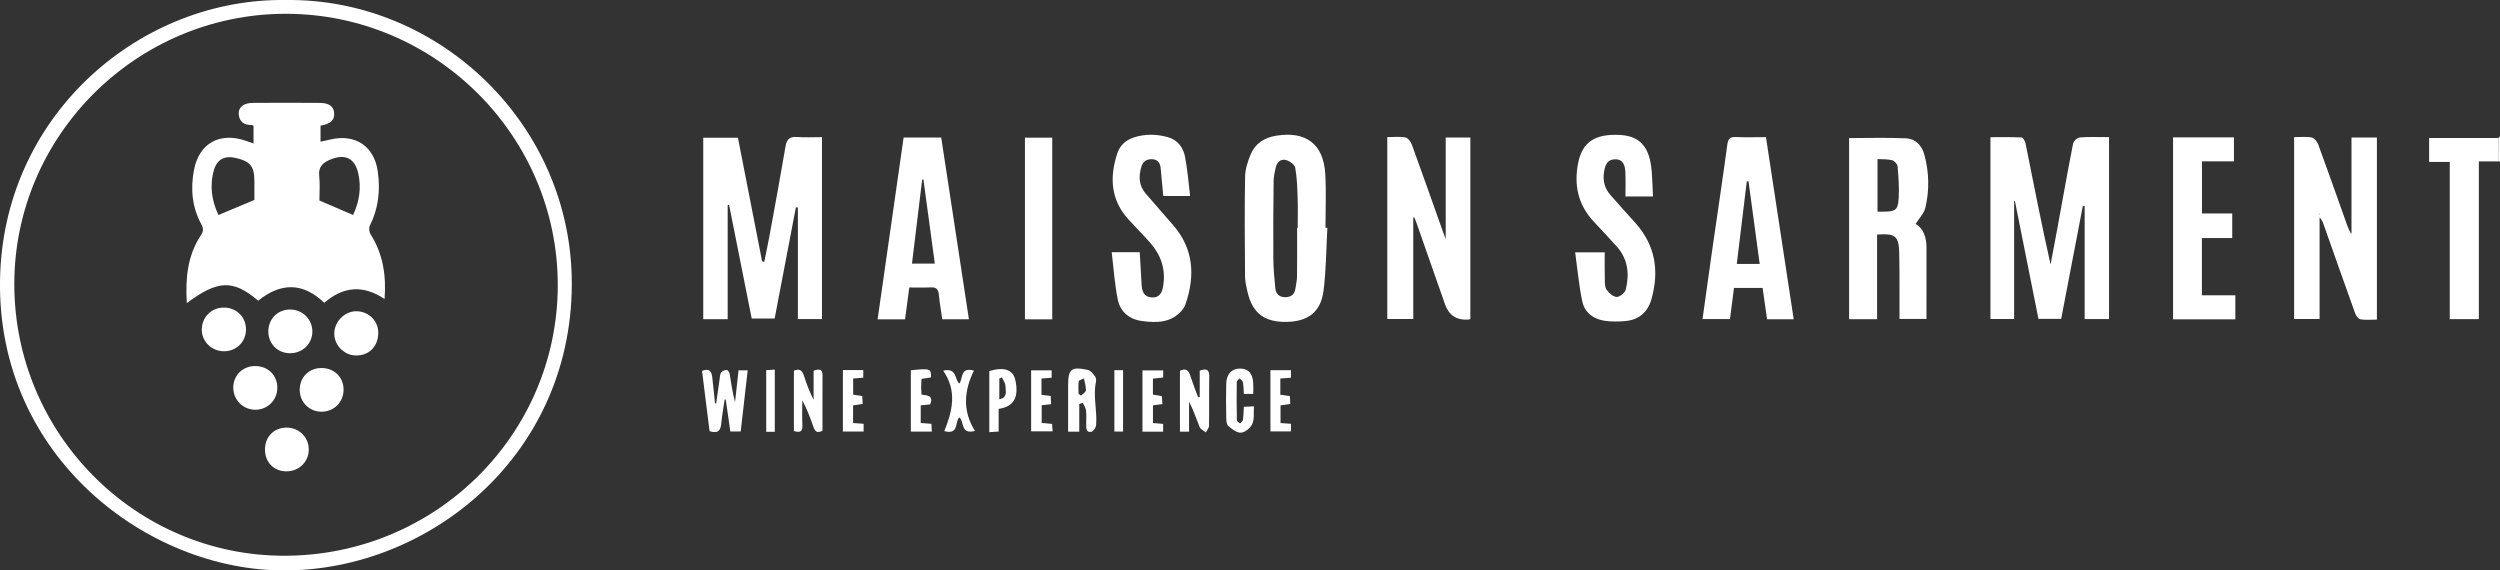
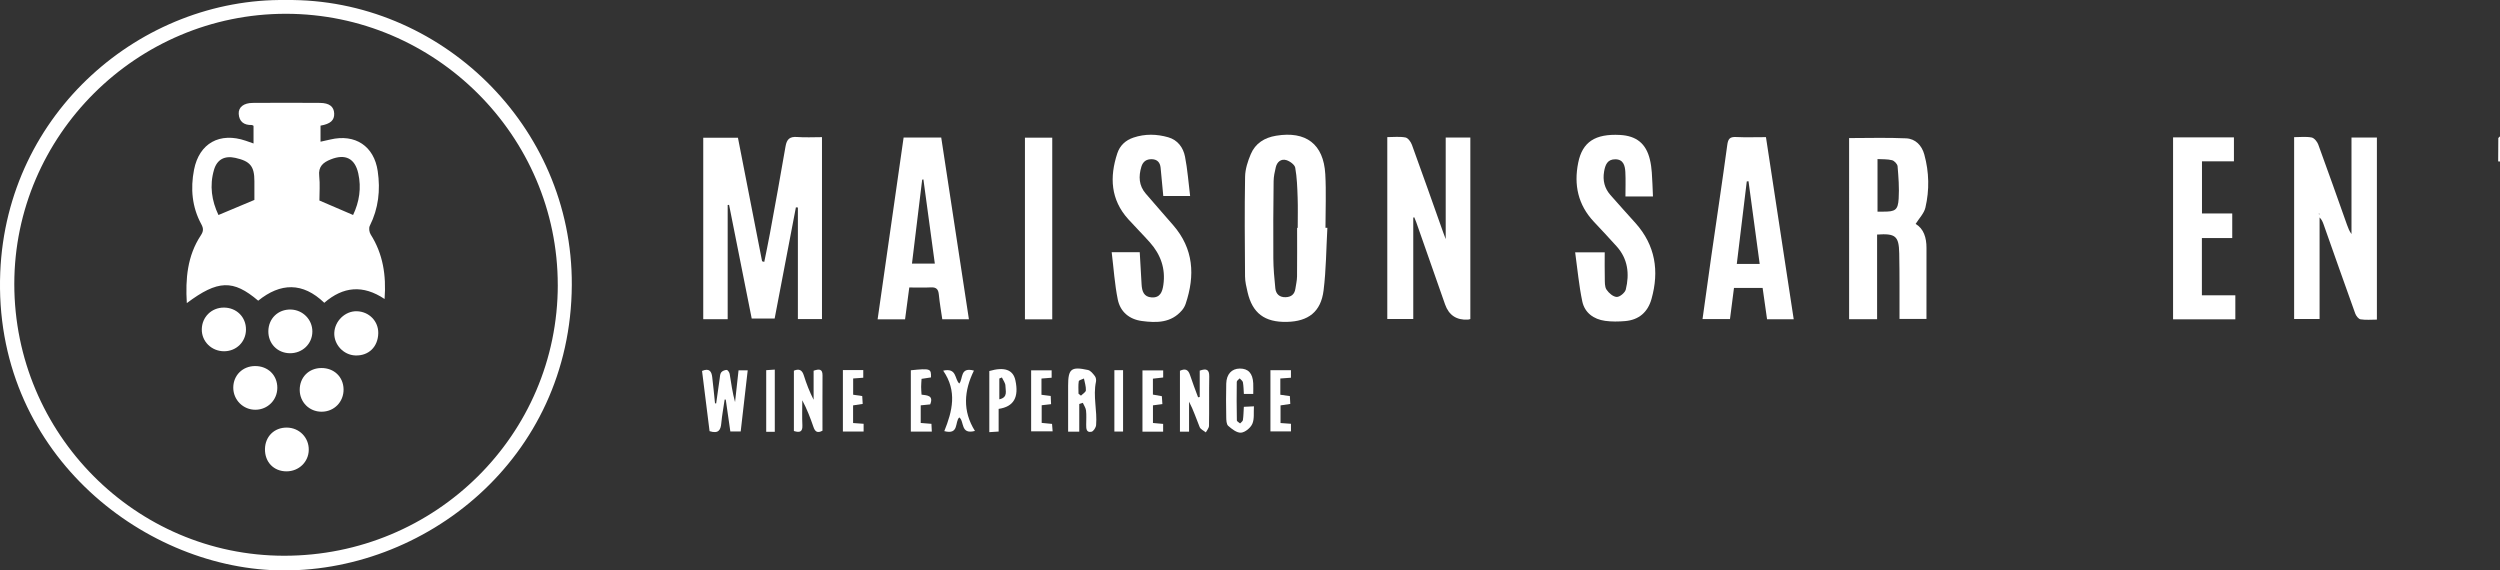
<svg xmlns="http://www.w3.org/2000/svg" id="Calque_2" viewBox="0 0 1066.45 243.33">
  <rect x="0" y="0" width="1066.45" height="243.33" fill="#333333" stroke="none" />
  <g id="Calque_1-2" data-name="Calque_1">
    <g>
      <path d="M1065.73,58.87c.24-.24.48-.47.72-.71v10.74c-.26-.02-.52-.04-.78-.05.02-3.33.04-6.65.06-9.98Z" fill="#fff" />
      <path d="M121.98.01c65.5-.82,122.27,53.39,121.94,121.54-.36,74.42-63.22,123.38-125.66,121.74C60.06,241.76-3.05,192.25.11,116.1,2.95,47.84,60.39-.89,121.98.01ZM237.93,121.54c0-63.54-52.23-115.63-115.97-115.66-63.66-.02-115.85,51.91-115.86,115.27-.01,63.85,51.7,115.91,115.13,115.92,64.54.01,116.71-51.64,116.71-115.54Z" fill="#fff" />
      <path d="M326.02,111.72c.8-4,1.66-7.98,2.39-11.99,2.27-12.42,4.57-24.83,6.68-37.27.52-3.09,1.8-4.27,4.97-4.02,3.43.27,6.9.06,10.58.06v77.61h-10.28v-47.59c-.28-.02-.57-.04-.85-.07-3,15.73-6.01,31.47-9.06,47.42h-9.79c-3.21-16.13-6.43-32.3-9.65-48.48-.2.02-.4.04-.6.06v48.7h-10.42V58.76h14.8c3.41,17.45,6.86,35.06,10.3,52.68.3.09.6.19.91.28Z" fill="#fff" />
-       <path d="M899.67,58.5v77.62h-10.4v-48.21c-.26-.03-.51-.05-.77-.08-3.08,16.06-6.16,32.12-9.24,48.19h-9.7c-3.34-16.74-6.69-33.48-10.03-50.22-.12.02-.24.05-.35.07v50.2h-10.1V58.52c4.38,0,8.87-.1,13.33.12.61.03,1.46,1.61,1.65,2.58,3.44,17.17,6.79,34.35,10.67,51.62.96-5.1,1.95-10.2,2.88-15.31,2.21-12.07,4.35-24.15,6.71-36.19.21-1.09,1.8-2.63,2.85-2.71,4.02-.32,8.09-.13,12.48-.13Z" fill="#fff" />
      <path d="M602.87,92.82v43.27h-11.08V58.49c2.61,0,5.25-.32,7.75.15,1.1.21,2.3,1.88,2.76,3.14,4.52,12.41,8.9,24.86,13.32,37.31.27.76.57,1.51,1.09,2.9v-43.31h10.51v77.42c-.37.09-.71.23-1.05.25q-7.33.38-9.74-6.51c-4.09-11.68-8.18-23.35-12.28-35.02-.25-.72-.56-1.42-.85-2.13-.14.05-.29.1-.43.14Z" fill="#fff" />
      <path d="M978.63,136.09V58.51c2.57,0,5.09-.32,7.46.14,1.12.22,2.38,1.77,2.83,2.99,4.18,11.39,8.2,22.84,12.27,34.27.47,1.33.98,2.64,1.91,3.94v-41.17h10.84v77.66c-2.31,0-4.69.24-6.98-.12-.88-.14-1.91-1.49-2.27-2.5-4.56-12.65-9.01-25.33-13.49-38-.37-1.05-.81-2.07-1.71-2.97v43.33h-10.86ZM989.29,91.66c.05-.18.11-.35.16-.53-.11,0-.21,0-.32-.01.05.18.1.36.16.54Z" fill="#fff" />
      <path d="M817.18,95.52c3.42,2.03,4.64,5.83,4.62,10.27-.03,9.99-.01,19.98-.01,30.27h-11.5c0-4.67.01-9.39,0-14.11-.02-4.65-.01-9.3-.12-13.95-.16-7.29-1.58-8.49-9.44-7.94v36.1h-11.94V58.9c8.13,0,16.23-.26,24.31.11,4.02.18,6.72,3.05,7.78,6.93,2.05,7.48,2.22,15.12.46,22.63-.57,2.45-2.67,4.55-4.16,6.94ZM800.92,90.28c1.16,0,1.88,0,2.59,0,4.95.01,6.12-.68,6.42-5.5.29-4.59-.07-9.25-.46-13.85-.08-.96-1.39-2.34-2.37-2.59-1.98-.5-4.12-.36-6.19-.48v22.43Z" fill="#fff" />
      <path d="M566.23,97.18c-.5,8.92-.52,17.89-1.62,26.73-1.14,9.11-6.51,13.21-15.67,13.4-9.47.2-14.68-3.71-16.75-12.67-.51-2.2-1.06-4.46-1.08-6.69-.11-14.2-.23-28.4.02-42.59.06-3.23,1.15-6.59,2.43-9.61,1.95-4.6,5.81-7.03,10.78-7.85,12.72-2.11,20.28,3.54,21,16.37.43,7.61.08,15.26.08,22.89l.81.02ZM553.32,97.19c.09,0,.17,0,.26,0,0-4.29.12-8.59-.03-12.87-.15-4.27-.28-8.58-1.03-12.77-.23-1.31-2.3-2.8-3.81-3.25-2.22-.66-3.94.75-4.48,3.03-.47,1.96-.91,3.98-.93,5.97-.13,10.96-.2,21.93-.12,32.89.03,4.27.41,8.55.85,12.81.25,2.43,1.8,3.86,4.38,3.78,2.33-.06,3.82-1.19,4.17-3.58.26-1.76.69-3.52.71-5.29.08-6.91.03-13.82.03-20.73Z" fill="#fff" />
      <path d="M765.17,136.18h-11.38c-.63-4.47-1.25-8.81-1.89-13.35h-12.22c-.56,4.38-1.12,8.73-1.71,13.29h-11.71c1.26-9.01,2.47-17.93,3.75-26.84,2.27-15.8,4.66-31.59,6.8-47.4.34-2.53,1.01-3.56,3.68-3.43,4.17.2,8.35.05,12.83.05,3.95,25.91,7.87,51.65,11.84,77.68ZM750.65,112.61c-1.62-11.99-3.19-23.64-4.77-35.29-.25.02-.49.04-.74.06-1.41,11.69-2.83,23.39-4.26,35.22h9.76Z" fill="#fff" />
      <path d="M413.32,136.2h-11.36c-.51-3.52-1.13-7-1.47-10.52-.21-2.2-1.01-3.21-3.34-3.09-2.97.15-5.96.04-9.27.04-.61,4.59-1.2,9.03-1.8,13.58h-11.71c3.7-25.89,7.39-51.64,11.09-77.53h16.05c3.93,25.78,7.83,51.43,11.81,77.52ZM393.91,76.53c-.18.04-.35.08-.53.12-1.44,11.9-2.89,23.79-4.35,35.8h9.75c-1.65-12.16-3.26-24.04-4.87-35.92Z" fill="#fff" />
      <path d="M705.14,83.81h-11.76c0-3.56.14-7-.04-10.42-.15-2.72-.82-5.46-4.36-5.44-3.33.02-4.22,2.4-4.71,5.25-.64,3.79.19,7.11,2.69,9.97,3.53,4.04,7.15,8.01,10.73,12.01,8.47,9.49,10.16,20.43,6.81,32.36-1.58,5.62-5.36,8.92-11.24,9.43-2.83.24-5.74.29-8.55-.1-4.9-.68-8.71-3.45-9.74-8.3-1.43-6.79-2.04-13.76-3.04-20.94h12.61c0,3.74-.06,7.39.03,11.04.04,1.66-.09,3.62.73,4.87.95,1.45,2.82,3.07,4.36,3.13,1.29.06,3.53-1.8,3.87-3.17,1.63-6.65.92-13.05-3.91-18.41-3.19-3.55-6.45-7.03-9.72-10.51-6.76-7.2-8.58-15.72-6.67-25.17,1.79-8.87,7.23-12.41,17.86-11.84,6.99.38,11.07,3.68,12.7,10.41.45,1.84.71,3.75.84,5.64.24,3.3.33,6.61.49,10.2Z" fill="#fff" />
      <path d="M474.24,107.58h11.95c.26,4.56.53,9.15.79,13.75.16,2.83.89,5.33,4.29,5.54,3.66.22,4.57-2.42,4.99-5.31,1.01-6.94-1.13-12.95-5.71-18.12-3.01-3.39-6.23-6.58-9.27-9.95-7.52-8.35-8-17.94-4.66-28.08,1.1-3.33,3.5-5.59,6.92-6.73,4.93-1.65,9.91-1.52,14.81-.12,4.06,1.16,6.39,4.4,7.15,8.25,1.07,5.42,1.46,10.98,2.18,16.79h-11.45c-.39-4.08-.76-8.07-1.14-12.07-.22-2.21-1.42-3.54-3.68-3.62-2.27-.08-3.83.91-4.53,3.22-1.24,4.13-1.08,8.01,1.84,11.42,3.88,4.53,7.83,9,11.74,13.51,8.74,10.06,9.38,21.43,5.33,33.51-.33.99-.89,1.98-1.57,2.78-4.64,5.44-10.84,5.42-17.13,4.58-5.4-.72-9.21-3.96-10.27-9.16-1.33-6.55-1.75-13.29-2.6-20.19Z" fill="#fff" />
      <path d="M926.99,58.6h25.96v10.22h-13.63v22.24h12.91v10.49h-12.95v24.42h14.27v10.25h-26.56V58.6Z" fill="#fff" />
-       <path d="M1065.73,58.87c-.02,3.33-.04,6.65-.06,9.98h-8.25v67.28h-12.4v-67.04h-8.8v-10.21h29.51Z" fill="#fff" />
      <path d="M448.87,136.21h-11.65V58.72h11.65v77.49Z" fill="#fff" />
      <path d="M305.5,172.11c.49-3.51.97-7.01,1.49-10.51.14-.93.14-2.03.65-2.73.46-.63,1.54-1.06,2.35-1.07.43,0,1.16,1.03,1.27,1.68.66,3.98,1.18,7.98,2.3,12.04.49-4.42.98-8.84,1.49-13.54h3.91c-1.01,8.77-1.99,17.35-2.99,26.07h-4.42c-.65-4.54-1.3-9.06-1.95-13.58-.16-.02-.31-.03-.47-.05-.49,3.38-1.13,6.75-1.44,10.14-.26,2.91-1.21,4.56-5,3.37-1.05-8.37-2.13-17.04-3.21-25.7,3.17-1.33,4.05.29,4.33,2.57.46,3.74.81,7.5,1.2,11.25.16.01.32.03.48.04Z" fill="#fff" />
      <path d="M511.78,169.34v-11.24c2.77-.97,4.11-.58,4.06,2.47-.12,7.03.02,14.07-.1,21.1-.02.93-.88,1.86-1.36,2.78-.9-.74-2.23-1.3-2.62-2.25-1.48-3.58-2.65-7.29-4.53-10.85v12.78h-3.89v-25.97c2.07-.96,3.48-.71,4.28,1.76,1.04,3.22,2.29,6.37,3.46,9.56.23-.04.47-.09.7-.13Z" fill="#fff" />
      <path d="M460.39,172.34v11.79h-4.75c0-4.68,0-9.28,0-13.87v-5.71c0-7.19,1.28-8.29,8.46-6.72,1.14.25,2.16,1.58,2.96,2.62.45.58.62,1.65.46,2.4-1.31,6.19.58,12.34.06,18.5-.09,1.03-1.12,2.65-1.97,2.83-2.27.48-2.26-1.41-2.26-3.01,0-2.02.16-4.06-.07-6.06-.13-1.13-.89-2.18-1.37-3.27-.51.17-1.02.33-1.52.5ZM460.07,167.94c.35.28.7.56,1.05.84.74-.76,2.06-1.49,2.1-2.29.08-1.65-.51-3.34-.83-5.02-.77.38-2.13.68-2.21,1.17-.27,1.73-.11,3.53-.11,5.3Z" fill="#fff" />
      <path d="M338.66,183.86v-25.74c2.29-.96,3.52-.27,4.24,2.04,1.1,3.5,2.42,6.94,4.17,10.37v-12.39c2.4-.82,3.82-.79,3.8,2-.05,7.86-.02,15.73-.02,23.59-2.18,1.18-3.17.39-3.84-1.57-1.33-3.88-2.8-7.7-4.77-11.4,0,3.54-.14,7.08.04,10.61.14,2.78-1.01,3.32-3.62,2.49Z" fill="#fff" />
      <path d="M530.61,168.05c-.12-1.7-.12-3.36-.41-4.97-.11-.62-.9-1.12-1.38-1.67-.43.49-1.24.98-1.24,1.48-.08,5.48-.07,10.95.04,16.43,0,.45.89.88,1.37,1.31.42-.48,1.14-.92,1.21-1.44.25-1.75.27-3.53.4-5.65,1.39-.07,2.63-.13,4.3-.21-.18,2.7.24,5.4-.69,7.49-.76,1.71-3.07,3.61-4.82,3.75-1.77.14-3.91-1.55-5.46-2.91-.78-.69-.82-2.44-.84-3.72-.09-4.76-.12-9.53,0-14.3.11-4.04,2.33-6.38,5.75-6.42,3.62-.04,5.54,2.02,5.76,6.24.07,1.42.01,2.85.01,4.58h-3.99Z" fill="#fff" />
      <path d="M402.35,158.11c5.92-1.32,4.79,3.66,6.86,5.49,1.71-2,.21-7.18,6.25-5.51-4.22,8.54-4.94,17.21.43,25.74-6.3,1.67-4.43-4.13-6.68-5.77-2,1.85.01,7.53-6.39,5.85,3.43-8.48,5.58-17.05-.48-25.8Z" fill="#fff" />
      <path d="M426,174.43v9.66c-1.4.09-2.53.17-3.98.26v-26.08c6.43-1.87,10.14-.58,11.12,3.95,1.57,7.22-.65,11.26-7.14,12.21ZM426.29,170.34c3.83-.83,2.59-3.7,2.61-5.72.01-1.2-.96-2.4-1.5-3.6-.37.15-.74.29-1.11.44v8.88Z" fill="#fff" />
      <path d="M388.54,157.95c8.36-.85,8.71-.73,8.6,3.05-1.21.18-2.45.37-4.02.61-.06,1.13-.18,2.27-.18,3.42,0,1.05.1,2.1.17,3.32,2.41.31,5.24.32,3.69,4.16-1.27.12-2.54.25-4.04.4v7.52c1.53.12,2.92.24,4.57.37.05,1.09.1,2.08.16,3.32h-8.95v-26.16Z" fill="#fff" />
      <path d="M359.55,157.87h8.7v3.26c-1.49.11-2.78.21-4.31.32v6.93c1.18.17,2.42.36,3.87.57.06,1.09.13,2.12.2,3.35-1.41.22-2.66.41-4.1.63v7.53c1.51.11,2.9.21,4.49.32v3.32h-8.84v-26.23Z" fill="#fff" />
      <path d="M439.86,183.99v-26.01h8.75v3.15c-1.45.12-2.82.23-4.34.35v6.93c1.31.17,2.46.31,3.94.5.05,1.13.1,2.23.16,3.5-1.44.16-2.59.29-4.01.46v7.53c1.34.13,2.72.27,4.42.43.07.95.15,1.93.25,3.17h-9.15Z" fill="#fff" />
      <path d="M487.35,184.13v-26.13h8.84v3.03c-1.36.16-2.74.31-4.38.5v6.8c1.16.21,2.3.41,3.82.68.07,1.01.14,2.11.22,3.37-1.45.19-2.61.34-4.02.53v7.53c1.42.13,2.8.25,4.34.39v3.31h-8.82Z" fill="#fff" />
      <path d="M546.16,161.46v6.93c1.35.19,2.59.36,4.07.57.06,1.11.11,2.13.18,3.35-1.44.22-2.69.4-4.16.62v7.53c1.45.1,2.83.2,4.45.32v3.25h-8.76v-26.11h8.75v3.21c-1.47.11-2.85.21-4.53.33Z" fill="#fff" />
      <path d="M330.51,184.19h-3.66v-26.28c1.11-.08,2.24-.15,3.66-.25v26.53Z" fill="#fff" />
      <path d="M475.37,157.91h3.71v26.18h-3.71v-26.18Z" fill="#fff" />
      <path d="M989.29,91.66c-.05-.18-.11-.36-.16-.54.11,0,.21,0,.32.01-.05.18-.11.35-.16.53Z" fill="#fff" />
      <path d="M164.06,127.55c-9.19-6.15-17.65-5.38-25.73,1.62-9.19-8.87-18.68-8.58-28.19-.9-10.68-9.08-17.22-8.87-30.45,1.03-.62-10.34.2-20.13,5.97-28.89,1.12-1.69,1.22-2.92.23-4.73-4-7.33-4.68-15.27-3.12-23.28,2.22-11.35,11.01-16.12,22.02-12.37,1,.34,2,.7,3.36,1.18v-7.54c-.21-.09-.52-.35-.83-.34-3.29.07-5.3-1.47-5.49-4.77-.16-2.84,2.12-4.63,5.96-4.66,9.57-.07,19.14-.08,28.7,0,4.02.03,5.96,1.6,6.07,4.53.11,2.88-1.59,4.44-5.83,5.17v6.85c1.5-.34,2.85-.62,4.19-.94,10.6-2.51,18.66,2.81,20.21,13.5,1.18,8.08.34,15.89-3.39,23.33-.48.95-.23,2.72.38,3.68,5.24,8.29,6.69,17.32,5.93,27.55ZM108.52,85.27c0-2.57,0-5.3,0-8.03,0-6.31-1.8-8.5-8.14-9.9-4.6-1.02-7.8.7-9.09,5.1-1.99,6.79-.95,13.27,1.9,19.28,5.1-2.14,10-4.2,15.34-6.44ZM136.24,85.53c4.86,2.09,9.5,4.09,14.38,6.18,2.64-5.57,3.6-11.51,2.21-17.75-1.43-6.4-5.52-8.44-11.7-5.98-3.27,1.29-5.41,3.03-4.96,7.09.38,3.52.08,7.11.08,10.46Z" fill="#fff" />
      <path d="M95.62,149.84c-5.37.02-9.65-4.19-9.54-9.42.1-5.21,4.14-9.19,9.37-9.21,5.42-.03,9.53,4.04,9.48,9.4-.04,5.2-4.08,9.21-9.31,9.23Z" fill="#fff" />
      <path d="M137.04,156.99c5.42-.05,9.41,3.74,9.52,9.02.1,5.4-4.01,9.62-9.38,9.62-5.24,0-9.3-4.05-9.33-9.3-.02-5.36,3.85-9.29,9.19-9.34Z" fill="#fff" />
      <path d="M122.34,182.4c5.34.04,9.48,4.26,9.37,9.57-.1,5.11-4.22,9.08-9.46,9.1-5.47.02-9.32-3.96-9.22-9.54.1-5.36,3.99-9.17,9.31-9.13Z" fill="#fff" />
      <path d="M161.36,142.16c-.13,5.82-4.1,9.67-9.78,9.47-5.04-.18-9.19-4.65-8.98-9.67.22-5.05,4.65-9.31,9.57-9.19,5.26.12,9.3,4.25,9.19,9.4Z" fill="#fff" />
      <path d="M123.55,150.68c-5.25-.11-9.13-4.12-9.08-9.38.05-5.44,4.17-9.41,9.59-9.26,5.16.15,9.23,4.32,9.19,9.43-.04,5.26-4.31,9.32-9.7,9.21Z" fill="#fff" />
      <path d="M108.81,156.15c5.51-.02,9.52,3.91,9.49,9.32-.03,5.17-4.1,9.26-9.27,9.32-5.28.06-9.55-4.19-9.52-9.47.03-5.24,4-9.15,9.3-9.17Z" fill="#fff" />
    </g>
  </g>
</svg>